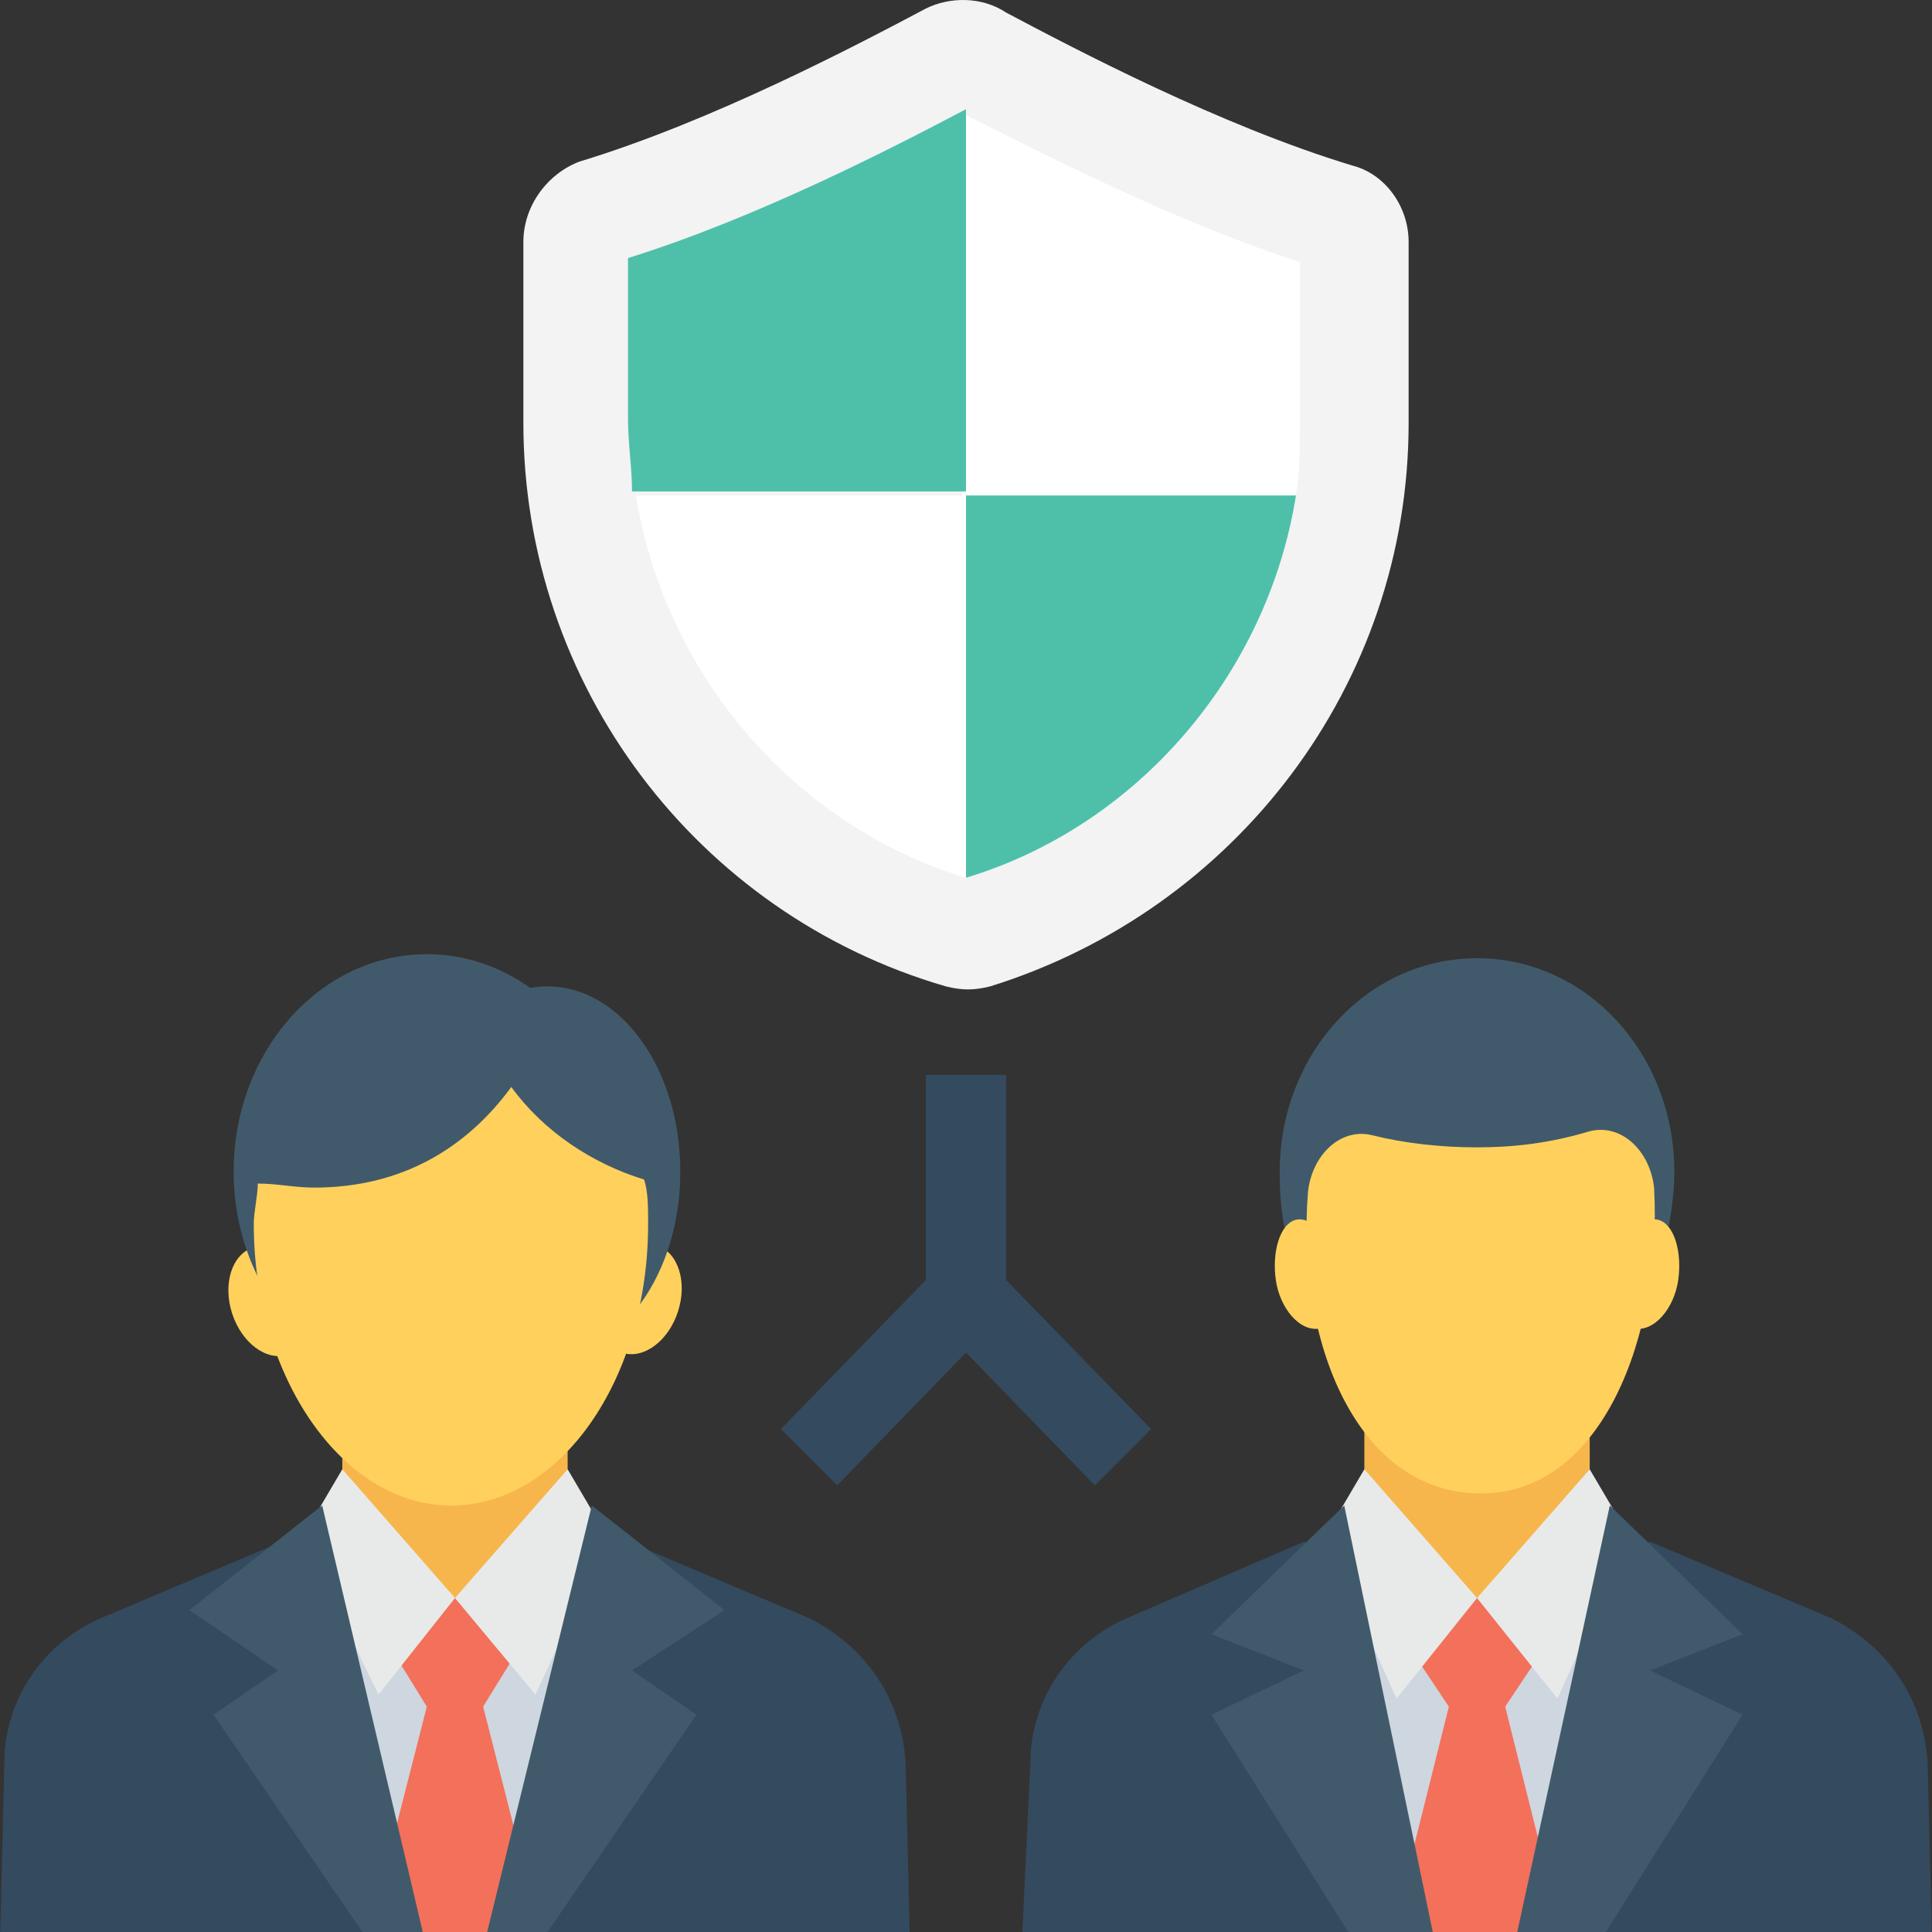
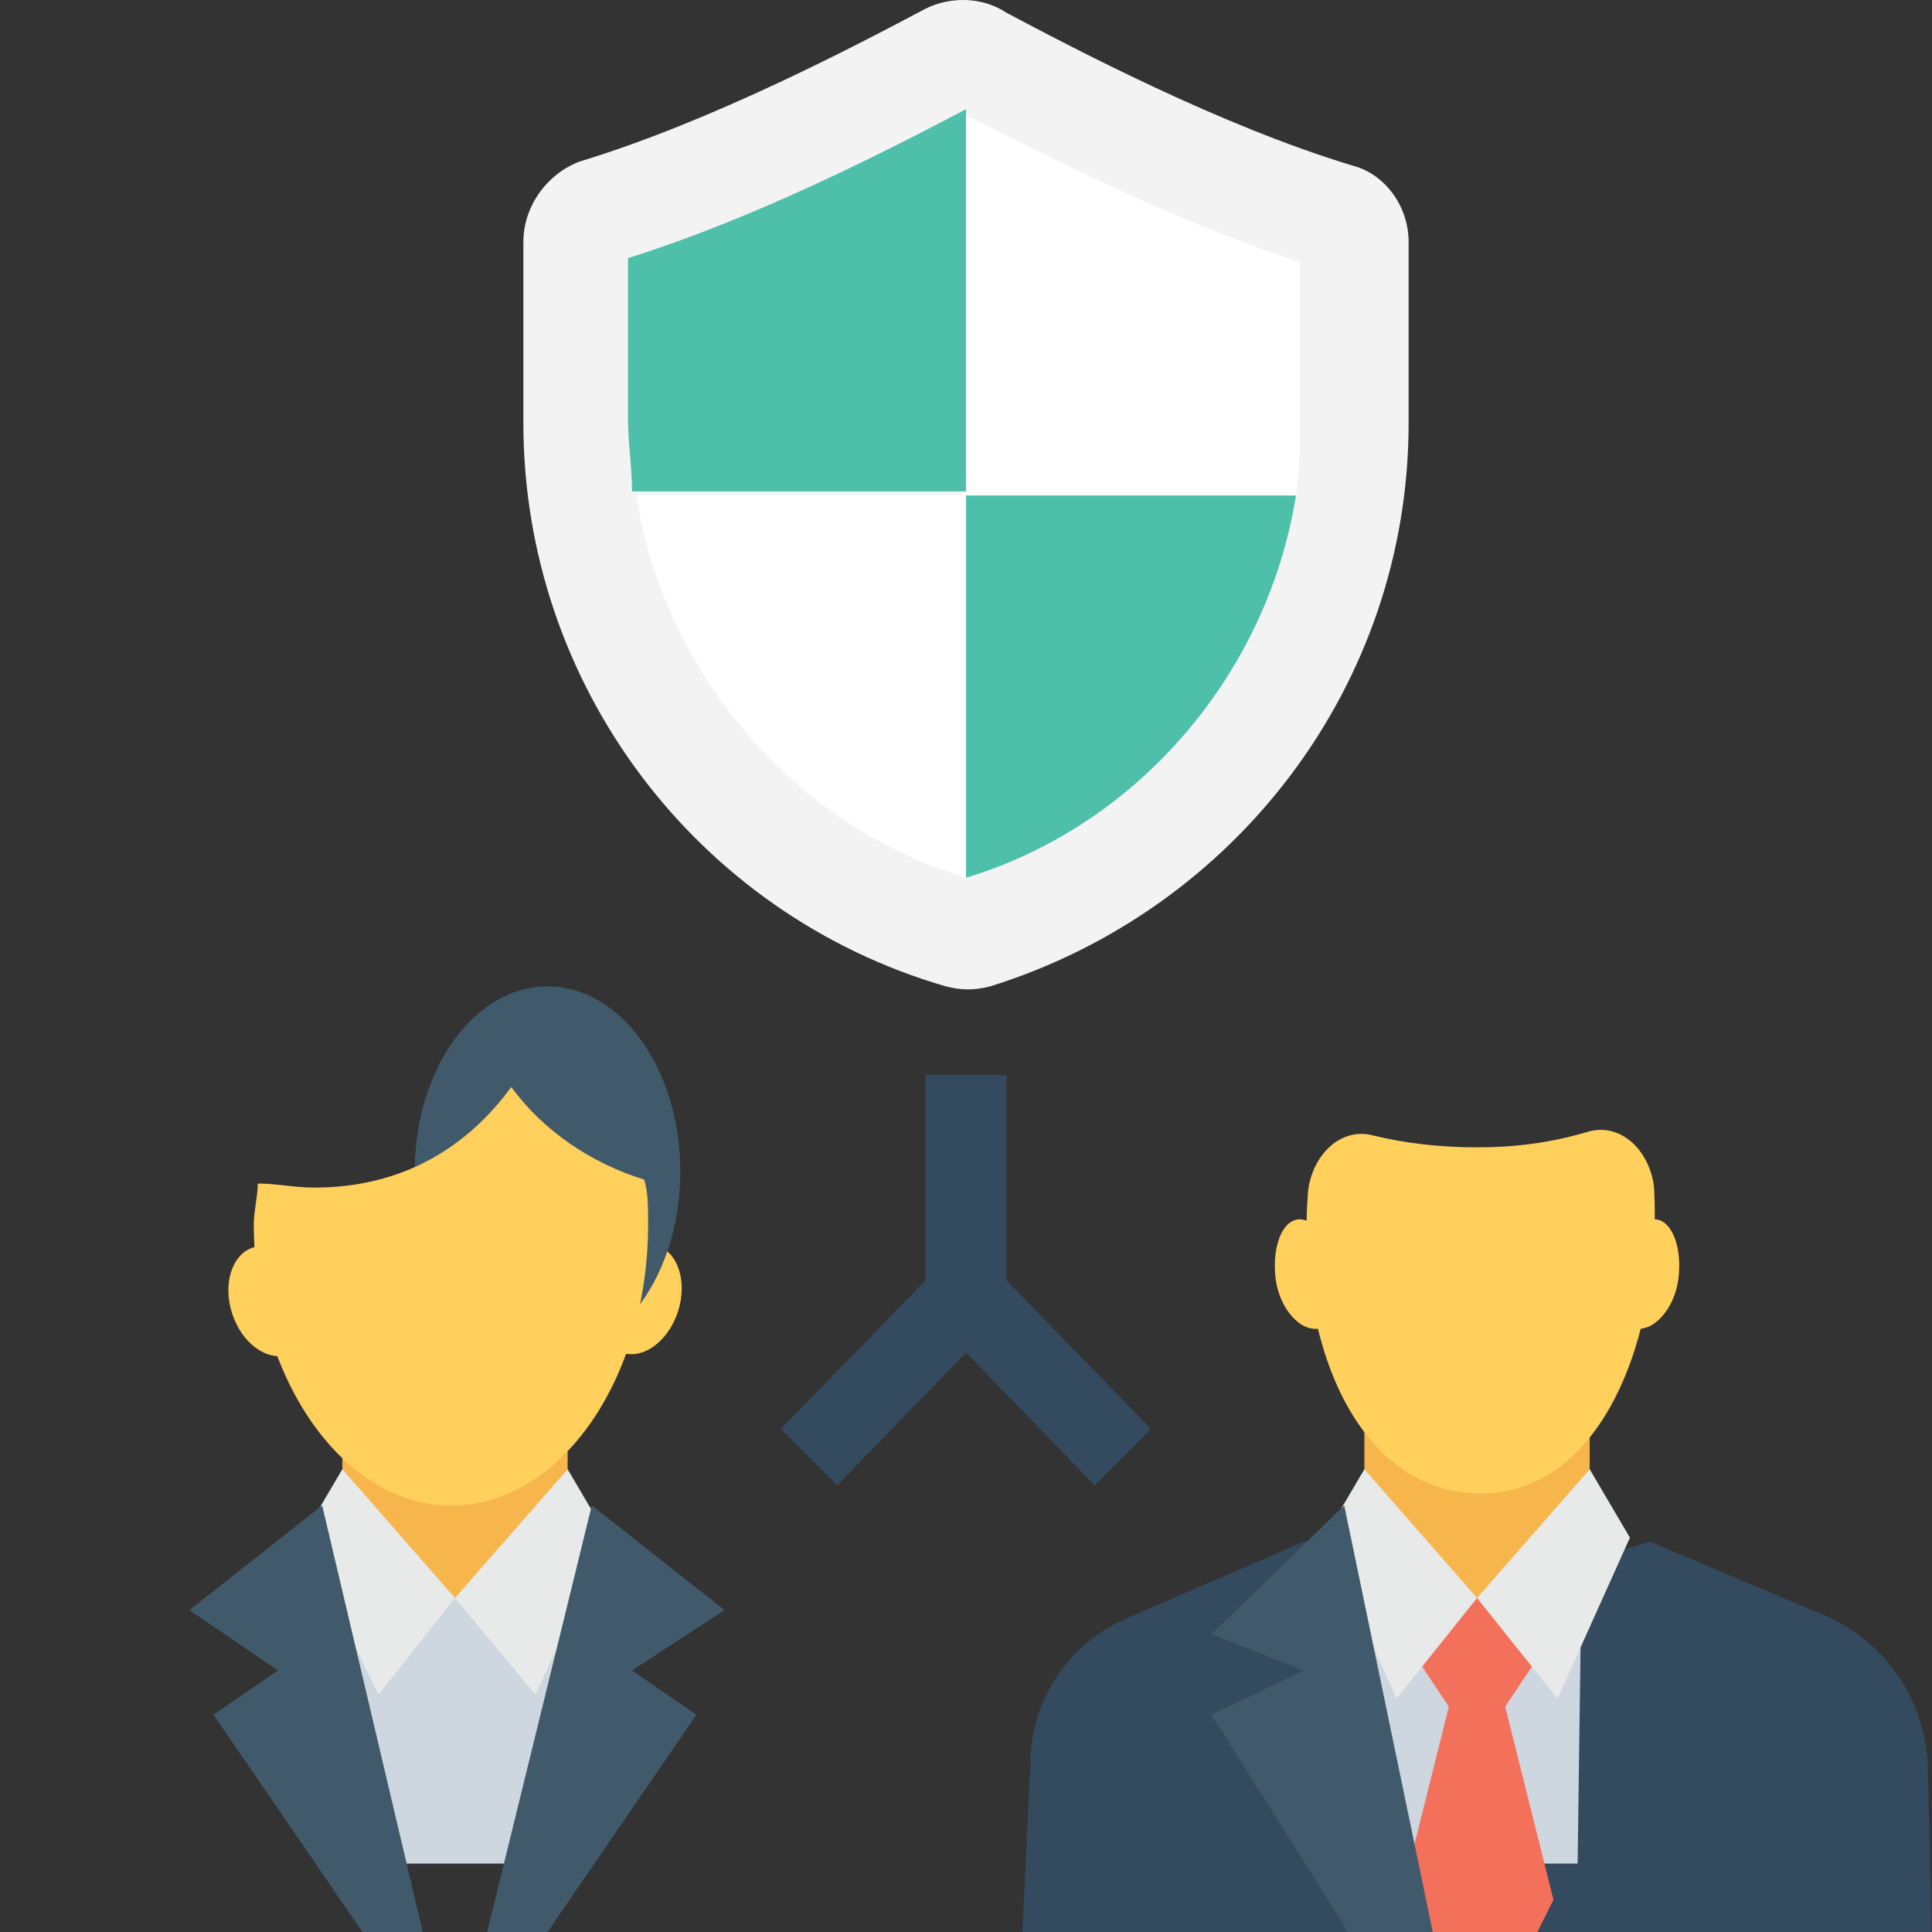
<svg xmlns="http://www.w3.org/2000/svg" version="1.1" id="Layer_1" x="0px" y="0px" viewBox="0 0 512.148 512.148" style="enable-background:new 0 0 512.148 512.148;" xml:space="preserve">
  <rect x="0" y="0" width="512.148" height="512.148" fill="#333333" stroke="none" />
  <g>
    <ellipse transform="matrix(-0.309 -0.951 0.951 -0.309 -234.034 519.533)" style="fill:#FFD15C;" cx="71.614" cy="344.739" rx="14.933" ry="10.667" />
    <ellipse transform="matrix(0.309 -0.951 0.951 0.309 -210.541 399.234)" style="fill:#FFD15C;" cx="169.625" cy="344.586" rx="14.933" ry="10.667" />
  </g>
-   <path style="fill:#344A5E;" d="M241.141,512.148l-1.067-44.8c-1.067-17.067-10.667-30.933-25.6-38.4l-48-20.267l-45.867,14.933  l-45.867-14.933l-48,20.267c-14.933,6.4-25.6,21.333-25.6,38.4l-1.067,44.8H241.141z" />
  <polygon style="fill:#CED6E0;" points="148.34,414.014 120.607,423.614 92.874,414.014 93.941,494.014 147.274,494.014 " />
-   <polygon style="fill:#F3705A;" points="104.607,512.148 136.607,512.148 140.874,502.548 128.074,452.414 136.607,438.548   120.607,423.614 104.607,438.548 113.141,452.414 100.34,502.548 " />
  <path style="fill:#F7B64C;" d="M90.741,370.281v19.2c2.133,16,29.867,34.133,29.867,34.133s27.733-18.133,29.867-34.133v-19.2  H90.741z" />
  <polygon style="fill:#E8EAE9;" points="120.607,423.614 150.474,389.481 161.141,407.614 141.941,449.214 " />
  <polygon style="fill:#415A6B;" points="145.141,512.148 184.607,454.548 167.54,442.814 192.074,426.814 156.874,399.081   129.141,512.148 " />
  <polygon style="fill:#E8EAE9;" points="120.607,423.614 90.741,389.481 80.074,407.614 100.34,449.214 " />
  <g>
    <polygon style="fill:#415A6B;" points="56.607,454.548 96.074,512.148 112.074,512.148 85.407,399.081 50.207,426.814    73.674,442.814  " />
-     <ellipse style="fill:#415A6B;" cx="113.141" cy="310.548" rx="51.2" ry="57.6" />
    <ellipse style="fill:#415A6B;" cx="145.141" cy="310.548" rx="35.2" ry="49.067" />
  </g>
  <path style="fill:#FFD15C;" d="M135.54,288.148c-11.733,16-28.8,26.667-52.267,26.667c-5.333,0-9.6-1.067-14.933-1.067  c0,3.2-1.067,7.467-1.067,10.667c0,40.533,23.467,74.667,52.267,74.667s52.267-33.067,52.267-74.667c0-4.267,0-8.533-1.067-11.733  C156.874,308.414,144.074,299.881,135.54,288.148z" />
  <path style="fill:#344A5E;" d="M512.074,512.148l-1.067-44.8c-1.067-17.067-10.667-30.933-25.6-38.4l-48-20.267l-45.867,13.867  l-45.867-13.867l-46.933,20.267c-14.933,6.4-25.6,21.333-25.6,38.4l-2.133,44.8H512.074z" />
  <polygon style="fill:#CED6E0;" points="419.274,415.081 391.541,423.614 363.807,415.081 364.874,494.014 418.207,494.014 " />
  <polygon style="fill:#F3705A;" points="375.541,512.148 407.541,512.148 411.807,503.614 399.007,452.414 407.541,439.614   391.541,423.614 375.541,439.614 384.074,452.414 371.274,503.614 " />
  <path style="fill:#F7B64C;" d="M361.674,370.281v19.2c2.133,16,29.867,34.133,29.867,34.133s27.733-18.133,29.867-34.133v-19.2  H361.674z" />
-   <path style="fill:#415A6B;" d="M443.807,312.681c-1.067,30.933-24.533,76.8-52.267,76.8c-27.733,0-52.267-45.867-52.267-76.8  c-1.067-32,22.4-58.667,52.267-58.667C421.407,254.014,444.874,280.681,443.807,312.681z" />
  <g>
    <path style="fill:#FFD15C;" d="M391.541,304.148c-9.6,0-19.2-1.067-27.733-3.2c-8.533-2.133-16,5.333-17.067,14.933   c-3.2,39.467,12.8,80,45.867,80c32,0,48-41.6,45.867-81.067c-1.067-9.6-8.533-17.067-17.067-14.933   C410.741,303.081,401.141,304.148,391.541,304.148z" />
    <path style="fill:#FFD15C;" d="M444.874,339.348c1.067-7.467-1.067-14.933-5.333-16c-4.267-1.067-9.6,5.333-11.733,12.8   s1.067,14.933,5.333,16C438.474,353.214,443.807,346.814,444.874,339.348z" />
    <path style="fill:#FFD15C;" d="M338.207,339.348c-1.067-7.467,1.067-14.933,5.333-16c4.267-1.067,9.6,5.333,11.733,12.8   c1.067,7.467-1.067,14.933-5.333,16C344.607,353.214,339.274,346.814,338.207,339.348z" />
  </g>
  <polygon style="fill:#E8EAE9;" points="391.541,423.614 421.407,389.481 432.074,407.614 412.874,450.281 " />
-   <polygon style="fill:#415A6B;" points="425.674,512.148 461.941,454.548 437.407,442.814 461.941,433.214 426.741,399.081   402.207,512.148 " />
  <polygon style="fill:#E8EAE9;" points="391.541,423.614 361.674,389.481 351.007,407.614 370.207,450.281 " />
  <polygon style="fill:#415A6B;" points="357.407,512.148 379.807,512.148 356.341,399.081 321.141,433.214 345.674,442.814   321.141,454.548 " />
  <polygon style="fill:#344A5E;" points="305.141,378.814 290.207,393.748 256.074,358.548 221.941,393.748 207.007,378.814   245.407,339.348 245.407,284.948 266.741,284.948 266.741,339.348 " />
  <path style="fill:#F3F3F3;" d="M245.407,2.281c-18.133,9.6-56.533,29.867-91.733,40.533c-8.533,3.2-14.933,11.733-14.933,21.333v48  c0,69.333,45.867,130.133,112,149.333c4.267,1.067,7.467,1.067,11.733,0c65.067-20.267,110.933-80,110.933-149.333v-48  c0-9.6-6.4-18.133-14.933-20.267c-35.2-10.667-73.6-30.933-91.733-40.533C260.341-0.919,251.807-0.919,245.407,2.281z" />
  <path style="fill:#FFFFFF;" d="M343.541,131.348c1.067-6.4,1.067-12.8,1.067-19.2V69.481c-33.067-10.667-68.267-28.8-89.6-39.467  v101.333H343.541z" />
  <path style="fill:#4EC0AA;" d="M256.074,28.948L256.074,28.948c-20.267,10.667-55.467,28.8-89.6,39.467v42.667  c0,6.4,1.067,12.8,1.067,19.2h88.533V28.948z" />
-   <path style="fill:#FFFFFF;" d="M168.607,131.348c7.467,46.933,41.6,87.467,87.467,101.333V131.348L168.607,131.348L168.607,131.348z  " />
+   <path style="fill:#FFFFFF;" d="M168.607,131.348c7.467,46.933,41.6,87.467,87.467,101.333V131.348L168.607,131.348L168.607,131.348" />
  <path style="fill:#4EC0AA;" d="M256.074,131.348v101.333l0,0c45.867-13.867,80-54.4,87.467-101.333L256.074,131.348L256.074,131.348  z" />
  <g>
</g>
  <g>
</g>
  <g>
</g>
  <g>
</g>
  <g>
</g>
  <g>
</g>
  <g>
</g>
  <g>
</g>
  <g>
</g>
  <g>
</g>
  <g>
</g>
  <g>
</g>
  <g>
</g>
  <g>
</g>
  <g>
</g>
</svg>